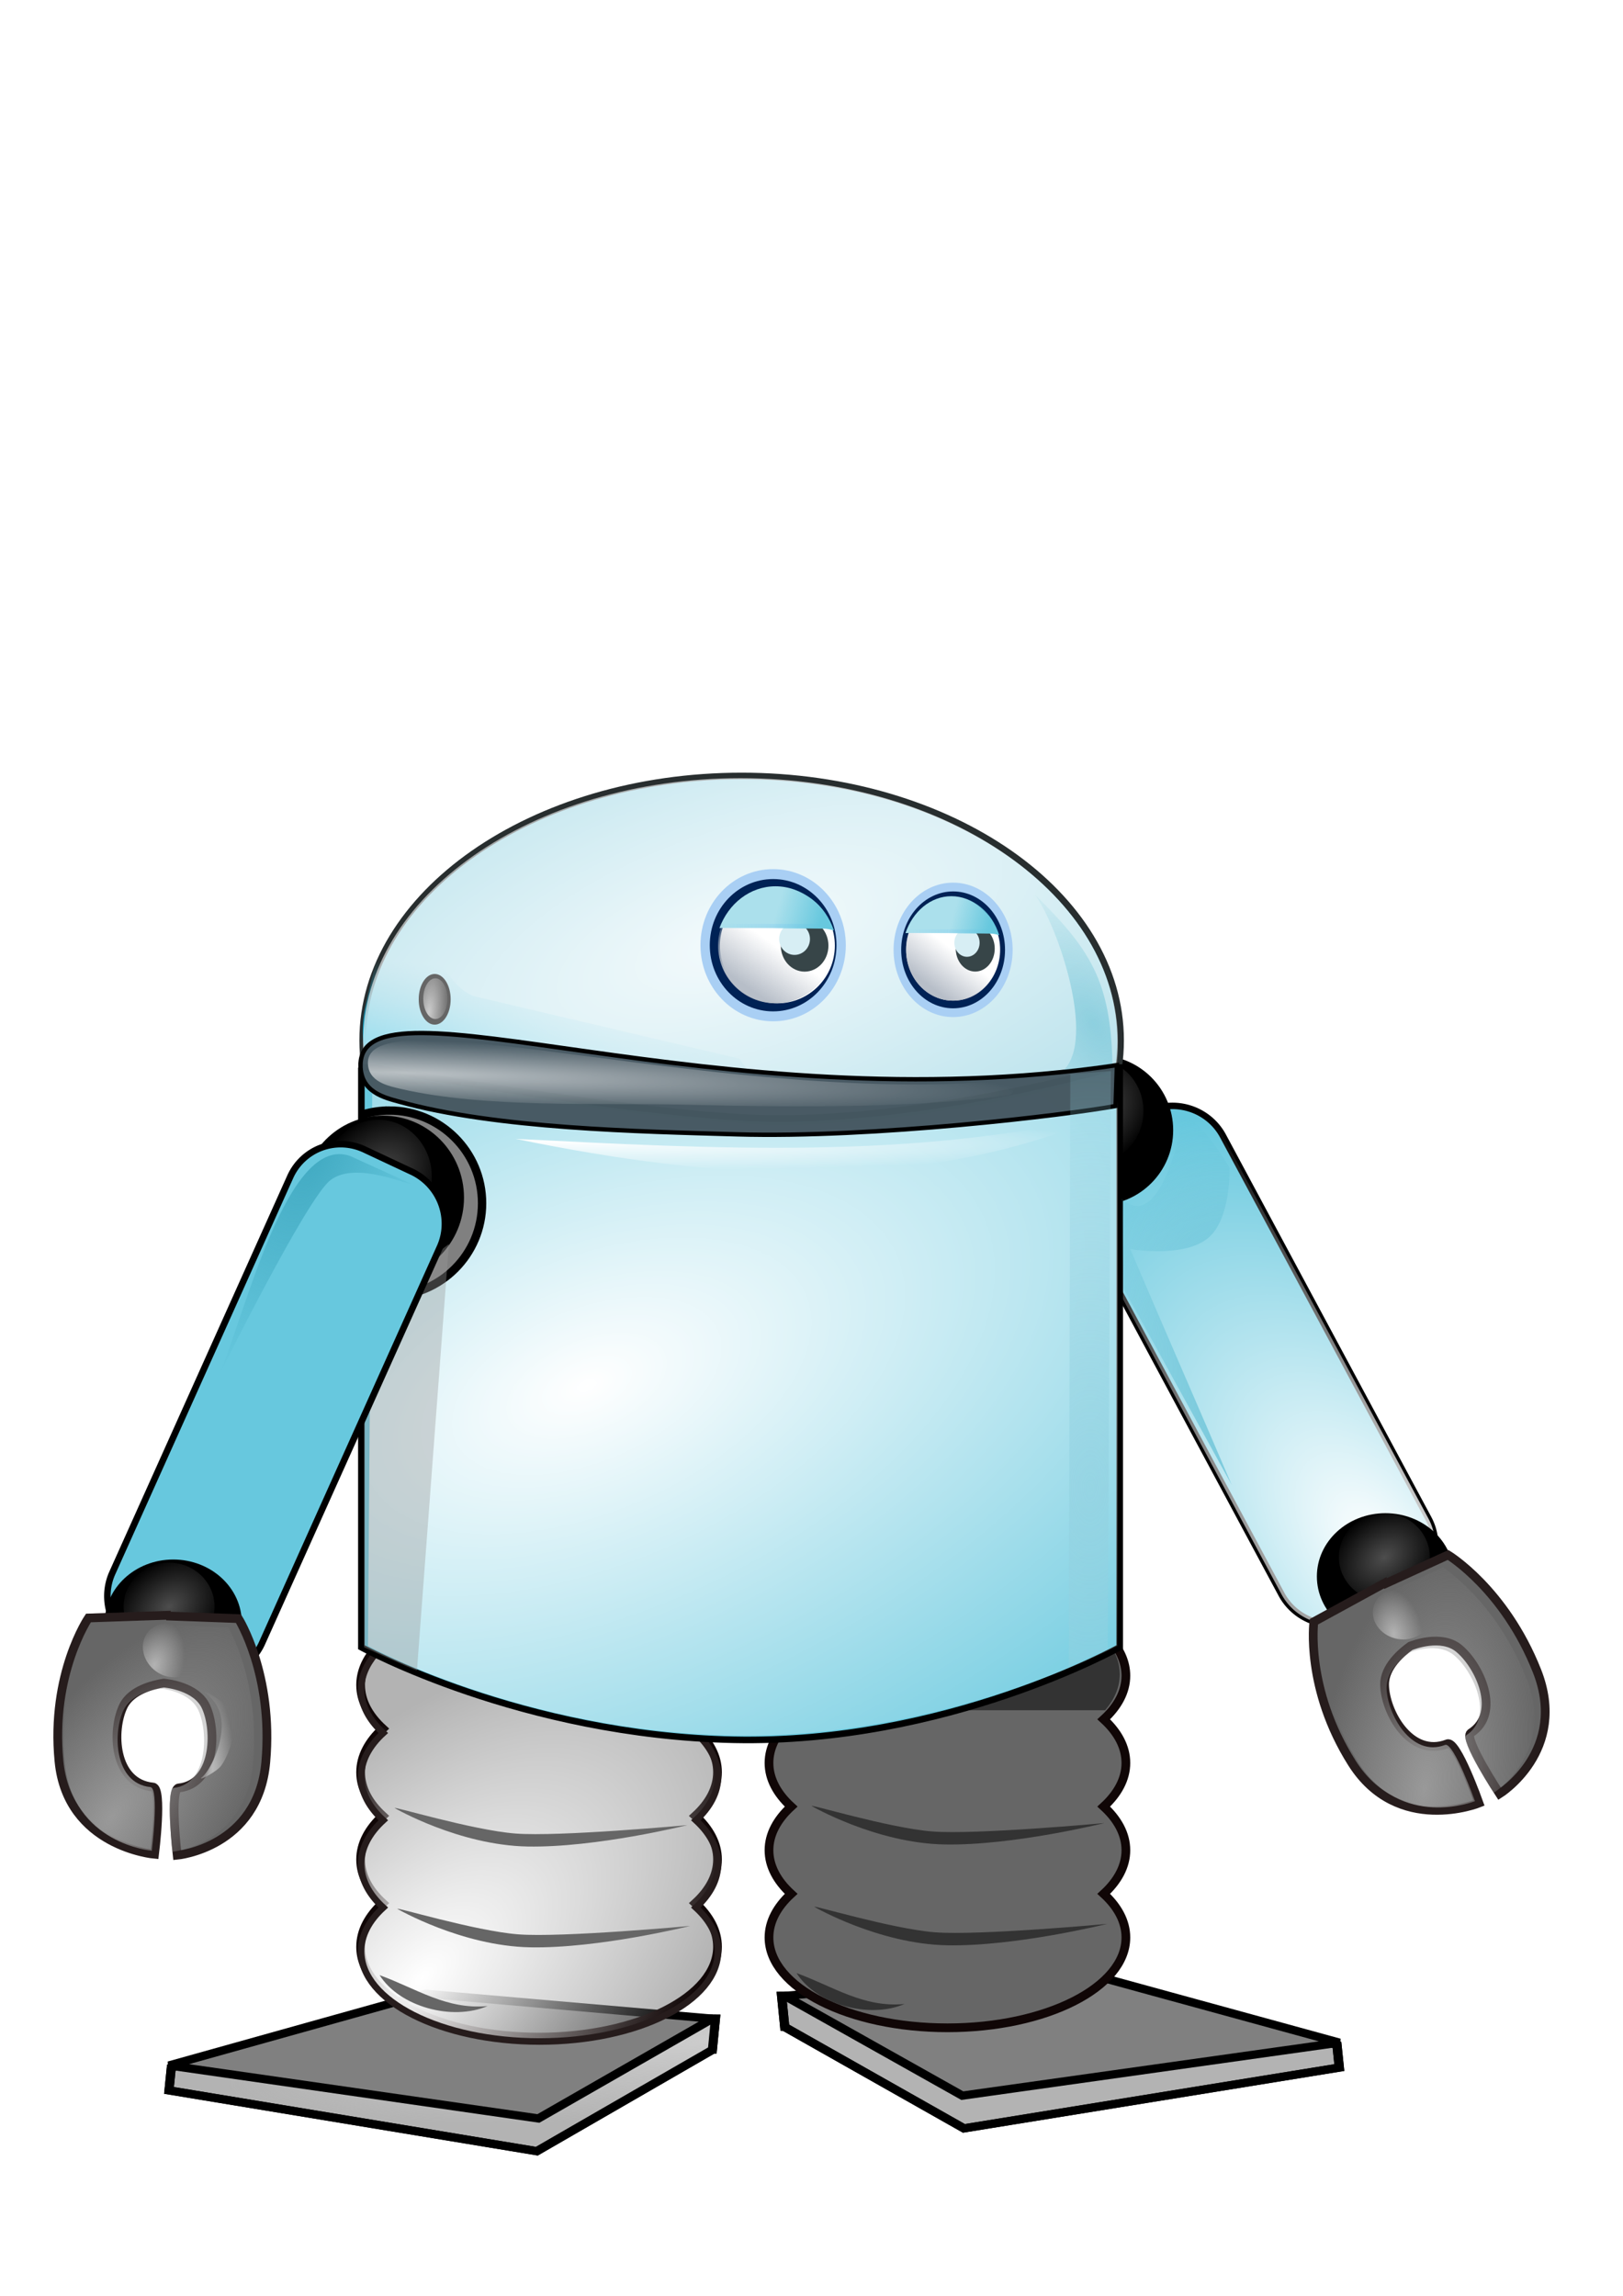
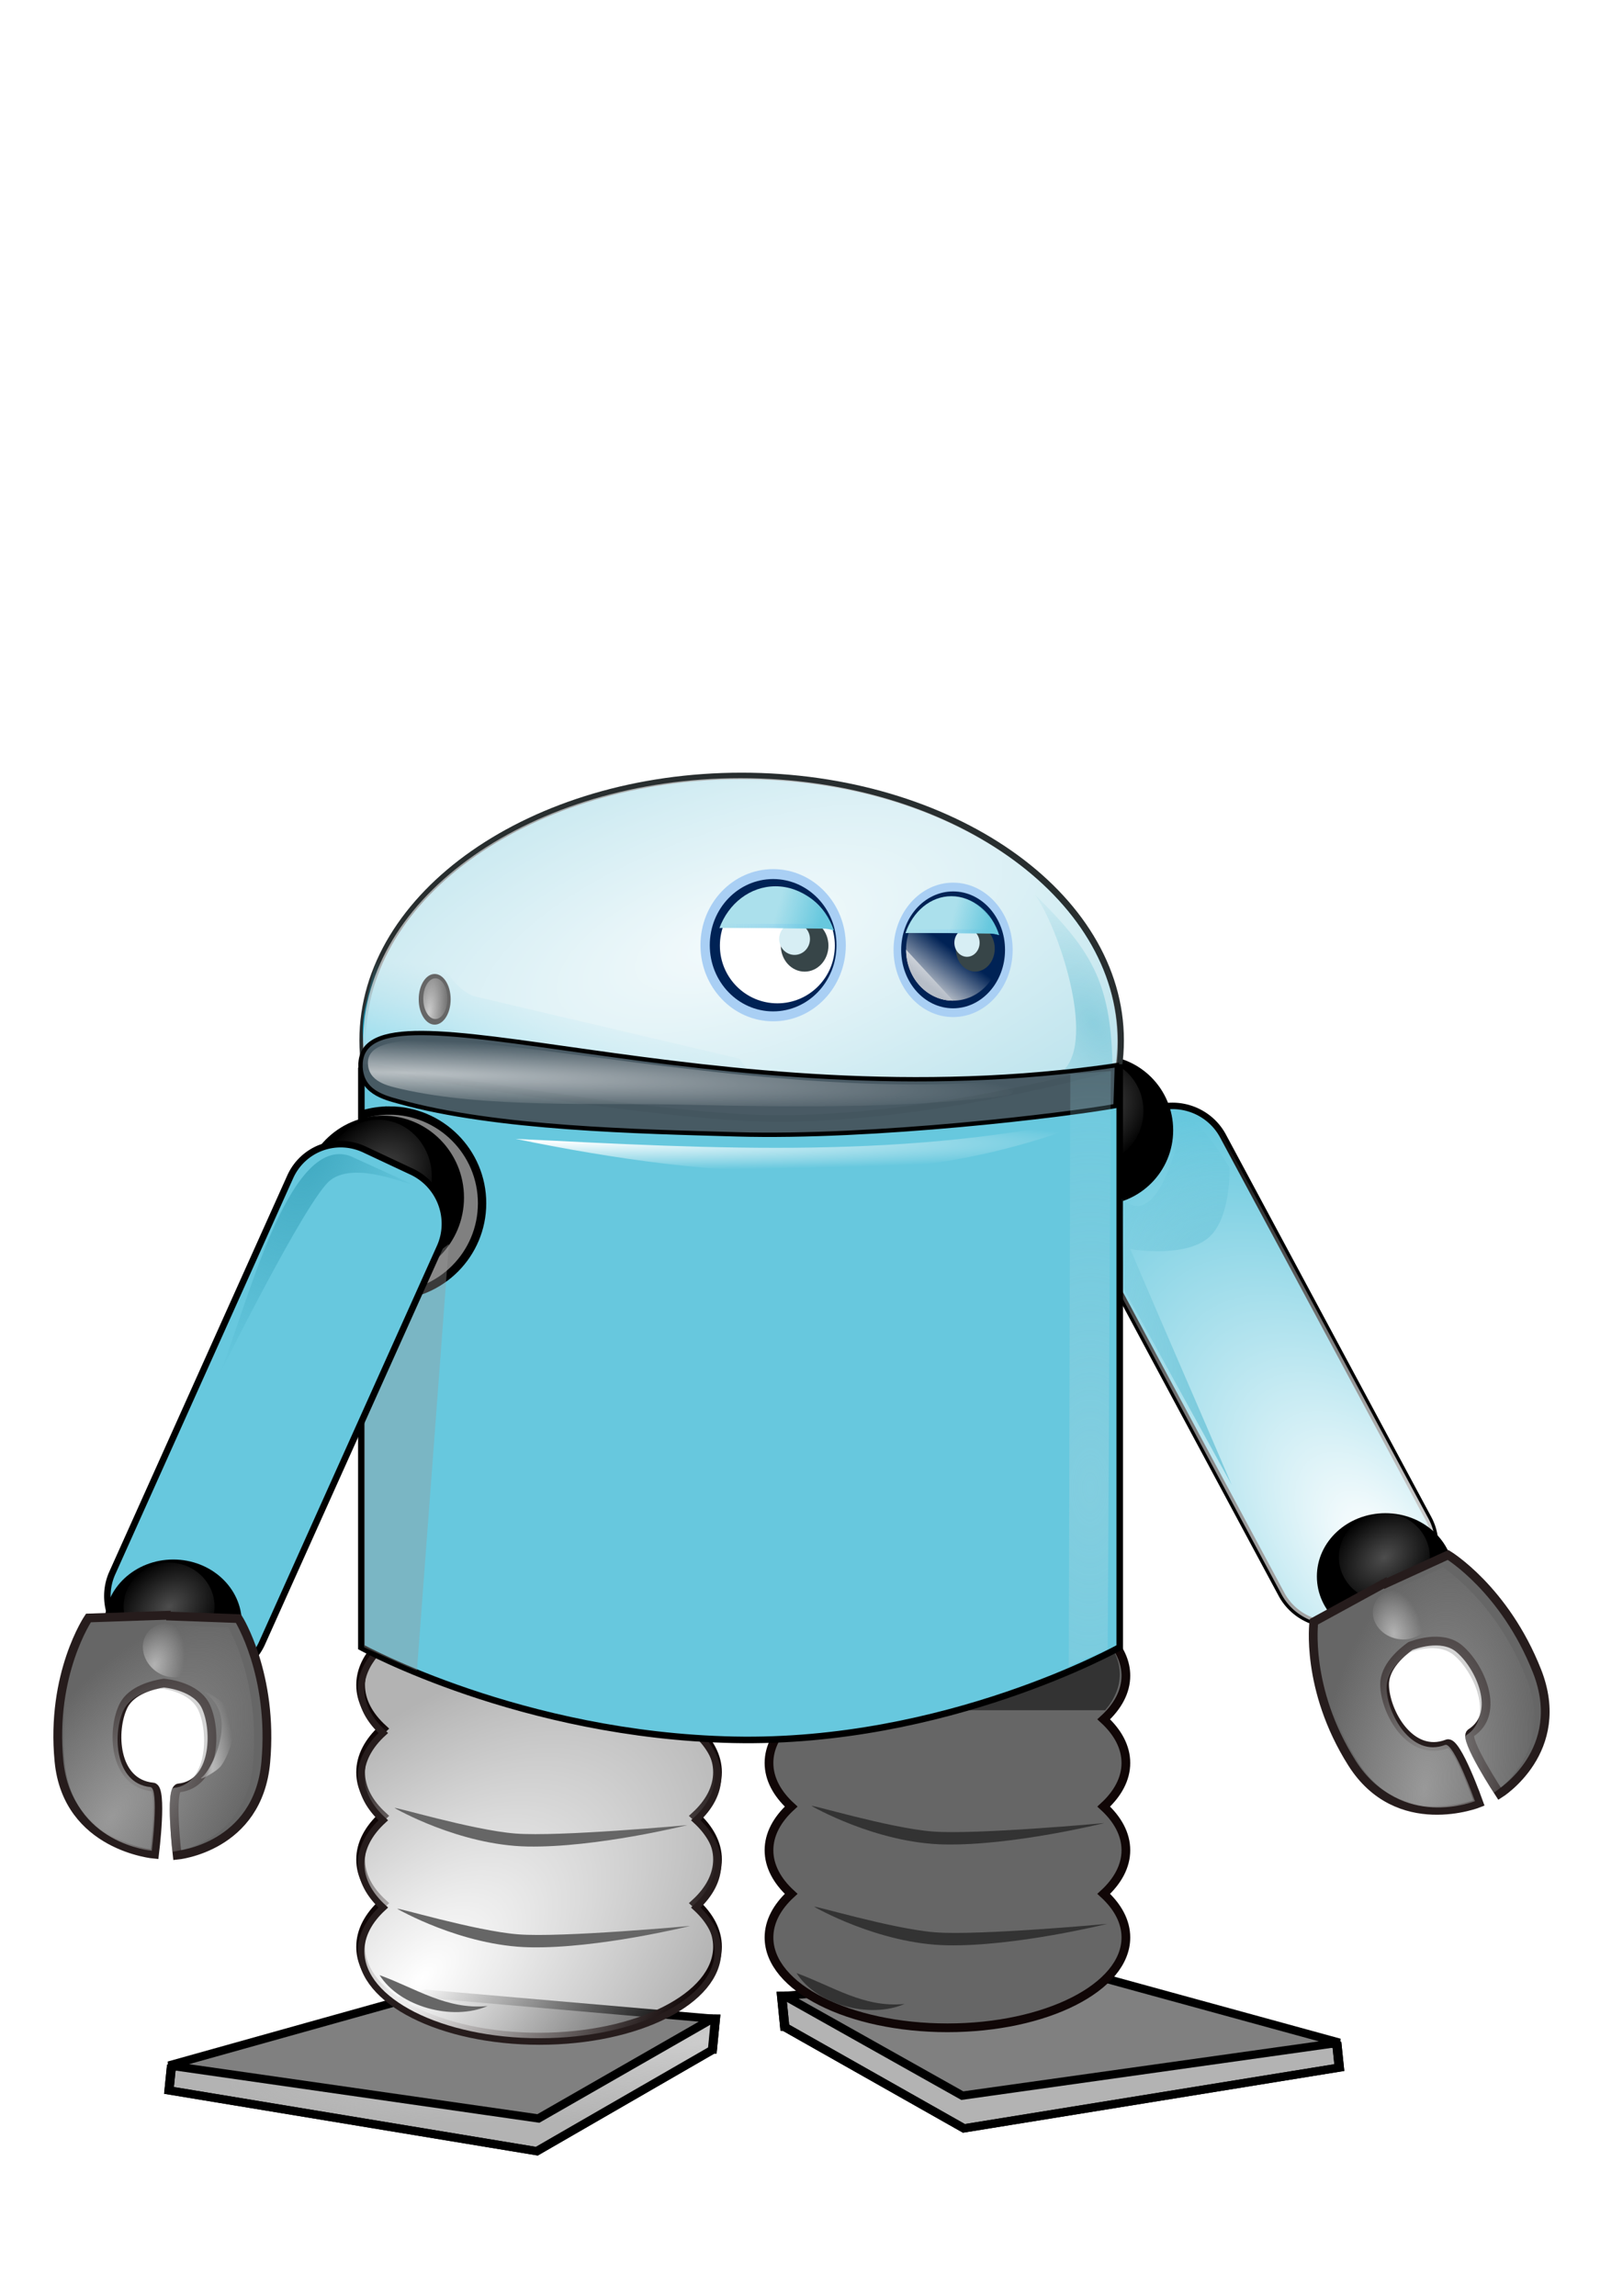
<svg xmlns="http://www.w3.org/2000/svg" xmlns:xlink="http://www.w3.org/1999/xlink" viewBox="0 0 744.094 1052.362">
  <defs>
    <linearGradient id="a">
      <stop stop-color="#fff" offset="0" />
      <stop stop-color="#fff" stop-opacity="0" offset="1" />
    </linearGradient>
    <linearGradient id="i">
      <stop stop-color="#999" offset="0" />
      <stop stop-color="#999" stop-opacity="0" offset="1" />
    </linearGradient>
    <linearGradient id="l" x1="46.941" x2="30" y1="396.51" y2="371.65" gradientUnits="userSpaceOnUse">
      <stop stop-color="#b7bec8" offset="0" />
      <stop stop-color="#b7bec8" stop-opacity="0" offset="1" />
    </linearGradient>
    <linearGradient id="k" x1="-74.793" x2="-126.58" gradientUnits="userSpaceOnUse">
      <stop stop-color="#91d3ef" offset="0" />
      <stop stop-color="#91d3ef" stop-opacity="0" offset="1" />
    </linearGradient>
    <linearGradient id="j" x1="-79.297" x2="-99.392" y1="823.06" y2="817.33" gradientUnits="userSpaceOnUse">
      <stop stop-color="#67c8de" offset="0" />
      <stop stop-color="#67c8de" stop-opacity="0" offset="1" />
    </linearGradient>
    <linearGradient id="c">
      <stop stop-color="#ccc" offset="0" />
      <stop stop-color="#ccc" stop-opacity="0" offset="1" />
    </linearGradient>
    <radialGradient id="g" cx="30" cy="371.65" r="35" gradientUnits="userSpaceOnUse">
      <stop offset="0" />
      <stop stop-opacity="0" offset="1" />
    </radialGradient>
    <radialGradient id="m" cx="80.388" cy="220.65" r="90.386" gradientTransform="matrix(2.345 .205 -.035 .4 64.959 -166.68)" gradientUnits="userSpaceOnUse">
      <stop stop-color="#00aad4" offset="0" />
      <stop stop-color="#37abc8" stop-opacity="0" offset="1" />
    </radialGradient>
    <radialGradient id="b" cx="-131.96" cy="753.87" r="24.643" gradientTransform="matrix(1 -1.087 .8 .736 -595.72 44.493)" gradientUnits="userSpaceOnUse">
      <stop stop-color="#4d4d4d" offset="0" />
      <stop stop-color="#4d4d4d" stop-opacity="0" offset="1" />
    </radialGradient>
    <radialGradient id="w" cx="-127.55" cy="766.9" r="43.942" gradientTransform="matrix(-1 2.322 -1.066 -.459 541.65 1389.6)" gradientUnits="userSpaceOnUse">
      <stop stop-color="#41aac2" offset="0" />
      <stop stop-color="#41aac2" stop-opacity="0" offset="1" />
    </radialGradient>
    <radialGradient id="v" cx="207.61" cy="688.36" r="18.111" gradientTransform="matrix(-2.622 -3.476 1.986 -1.498 -321.53 2221.8)" gradientUnits="userSpaceOnUse">
      <stop stop-color="#51b6cd" offset="0" />
      <stop stop-color="#51b6cd" stop-opacity="0" offset="1" />
    </radialGradient>
    <radialGradient id="s" cx="205.52" cy="856.45" r="9.643" gradientTransform="matrix(.111 -27.407 14.148 .057 -11640 6265.9)" gradientUnits="userSpaceOnUse">
      <stop stop-color="#92d1e0" stop-opacity=".635" offset="0" />
      <stop stop-color="#92d1e0" stop-opacity="0" offset="1" />
    </radialGradient>
    <radialGradient id="e" cx="166.31" cy="843.51" r="18.183" gradientTransform="matrix(1.631 -.547 .292 .869 -350.84 200.52)" gradientUnits="userSpaceOnUse">
      <stop stop-color="#b3b3b3" offset="0" />
      <stop stop-color="#b3b3b3" stop-opacity="0" offset="1" />
    </radialGradient>
    <radialGradient id="o" cx="561.15" cy="624.32" r="29.8" gradientTransform="matrix(-1.627 -4.848 2.652 -.89 -155.54 3931.6)" gradientUnits="userSpaceOnUse">
      <stop stop-color="#57bad1" offset="0" />
      <stop stop-color="#57bad1" stop-opacity="0" offset="1" />
    </radialGradient>
    <radialGradient id="u" cx="10.895" cy="126.12" r="173.75" gradientTransform="matrix(3.17 -1.024 .416 1.286 -4.112 -45.173)" gradientUnits="userSpaceOnUse" xlink:href="#a" />
    <radialGradient id="t" cx="100.33" cy="179.8" r="4.041" gradientTransform="matrix(.545 -6.162 1.673 .209 -255.12 763.11)" gradientUnits="userSpaceOnUse" xlink:href="#c" />
    <radialGradient id="y" cx="-39.906" cy="880.29" r="173.84" gradientTransform="matrix(2.565 -1.061 .564 1.372 -125.14 -614.86)" gradientUnits="userSpaceOnUse" xlink:href="#a" />
    <radialGradient id="x" cx="-111.43" cy="710.54" r="148.63" gradientTransform="matrix(1.909 .066 -.004 .102 401.7 426.66)" gradientUnits="userSpaceOnUse" xlink:href="#a" />
    <radialGradient id="h" cx="91.731" cy="893.76" r="37.962" gradientTransform="matrix(-1.19 -5.86 3.17 -1.165 -2777.9 2626.1)" gradientUnits="userSpaceOnUse" xlink:href="#a" />
    <radialGradient id="f" cx="102.71" cy="805.92" r="31.673" gradientTransform="matrix(-.023 -1.185 -.318 -.034 77.625 1272.8)" gradientUnits="userSpaceOnUse" xlink:href="#c" />
    <radialGradient id="r" cx="-218.57" cy="1108.9" r="47.951" gradientTransform="matrix(1.372 -1.85 .827 .664 -844.45 5.083)" gradientUnits="userSpaceOnUse" xlink:href="#i" />
    <radialGradient id="p" cx="8.081" cy="1089.1" r="83.312" gradientTransform="matrix(1.641 -1.601 .862 .884 -758.48 -43.237)" gradientUnits="userSpaceOnUse" xlink:href="#a" />
    <radialGradient id="q" cx="-218.57" cy="1108.9" r="47.951" gradientTransform="matrix(1.372 -1.85 .827 .664 -844.45 5.083)" gradientUnits="userSpaceOnUse" xlink:href="#i" />
    <radialGradient id="d" cx="-416.75" cy="1068" r="153.61" gradientTransform="matrix(1.731 .173 -.022 .281 328.38 907.43)" gradientUnits="userSpaceOnUse" xlink:href="#c" />
    <radialGradient id="n" cx="252.54" cy="512.46" r="135.36" gradientTransform="matrix(1.881 .009 -0 .098 -222.16 470.65)" gradientUnits="userSpaceOnUse" xlink:href="#a" />
  </defs>
  <g transform="matrix(-.829 0 0 .752 -20.273 81.361)" stroke="#000" stroke-width="5.016">
    <path d="m-418.44 1141.3-1.688-19.007 159.55-0.95c23.777 7.444 0.128-17.035 141.4 30.887l1.266 13.78-203.44 37.064-97.078-61.774z" fill="#b3b3b3" />
    <path d="m-418.44 1141.3-1.688-19.007 159.55-0.95c23.777 7.444 0.128-17.035 141.4 30.887l1.266 13.78-203.44 37.064-97.078-61.774z" fill="url(#d)" />
    <path d="m-418.44 1122.3 158.7-15.206 141.82 43.717-204.29 32.312-96.234-60.824z" fill="#808080" />
  </g>
  <g transform="matrix(.846 0 0 .752 713.78 70.901)" stroke="#000" stroke-width="5.016">
    <path d="m-418.44 1141.3-1.688-19.007 159.55-0.95c23.777 7.444 0.128-17.035 141.4 30.887l1.266 13.78-203.44 37.064-97.078-61.774z" fill="#b3b3b3" />
    <path d="m-418.44 1141.3-1.688-19.007 159.55-0.95c23.777 7.444 0.128-17.035 141.4 30.887l1.266 13.78-203.44 37.064-97.078-61.774z" fill="url(#d)" />
    <path d="m-418.44 1122.3 158.7-15.206 141.82 43.717-204.29 32.312-96.234-60.824z" fill="#808080" />
  </g>
  <path d="m434.37 726.7c-45.189 0-81.812 18.533-81.812 41.406 0 7.251 3.688 14.072 10.156 20-6.468 5.928-10.156 12.749-10.156 20s3.688 14.072 10.156 20c-6.468 5.928-10.156 12.749-10.156 20s3.688 14.072 10.156 20c-6.468 5.928-10.156 12.749-10.156 20 0 22.874 36.623 41.406 81.812 41.406s81.812-18.533 81.812-41.406c0-7.251-3.688-14.072-10.156-20 6.468-5.928 10.156-12.749 10.156-20s-3.688-14.072-10.156-20c6.468-5.928 10.156-12.749 10.156-20s-3.688-14.072-10.156-20c6.468-5.928 10.156-12.749 10.156-20 0-22.874-36.623-41.406-81.812-41.406z" fill="#666" fill-rule="evenodd" stroke="#100606" stroke-width="4" />
  <path d="m431.58 726.1c-45.189 0-81.812 18.533-81.812 41.406 0 5.845 2.401 11.394 6.719 16.438h150.19c4.318-5.044 6.719-10.592 6.719-16.438 0-22.874-36.623-41.406-81.812-41.406z" fill="#333" fill-rule="evenodd" />
  <path d="m247.14 730.96c-45.189 0-81.812 18.533-81.812 41.406 0 7.251 3.688 14.072 10.156 20-6.468 5.928-10.156 12.749-10.156 20s3.688 14.072 10.156 20c-6.468 5.928-10.156 12.749-10.156 20s3.688 14.072 10.156 20c-6.468 5.928-10.156 12.749-10.156 20 0 22.874 36.623 41.406 81.812 41.406s81.812-18.533 81.812-41.406c0-7.251-3.688-14.072-10.156-20 6.468-5.928 10.156-12.749 10.156-20s-3.688-14.072-10.156-20c6.468-5.928 10.156-12.749 10.156-20s-3.688-14.072-10.156-20c6.468-5.928 10.156-12.749 10.156-20 0-22.874-36.623-41.406-81.812-41.406z" fill="#1a1a1a" fill-opacity=".332" stroke="#100606" stroke-width="4" />
  <path d="m247.37 732.98c-45.189 0-81.812 18.533-81.812 41.406 0 7.251 3.688 14.072 10.156 20-6.468 5.928-10.156 12.749-10.156 20s3.688 14.072 10.156 20c-6.468 5.928-10.156 12.749-10.156 20s3.688 14.072 10.156 20c-6.468 5.928-10.156 12.749-10.156 20 0 22.874 36.623 41.406 81.812 41.406s81.812-18.533 81.812-41.406c0-7.251-3.688-14.072-10.156-20 6.468-5.928 10.156-12.749 10.156-20s-3.688-14.072-10.156-20c6.468-5.928 10.156-12.749 10.156-20s-3.688-14.072-10.156-20c6.468-5.928 10.156-12.749 10.156-20 0-22.874-36.623-41.406-81.812-41.406z" fill="url(#p)" stroke="#261c1c" stroke-width="3" />
  <path transform="matrix(.887 -.458 .47 .875 187.07 -231.1)" d="m-76.611 819.25h23.988a25.968 25.968 0 0 1 25.968 25.968v200.44a25.968 25.968 0 0 1 -25.968 25.968h-23.988a25.968 25.968 0 0 1 -25.968 -25.968v-200.44a25.968 25.968 0 0 1 25.968 -25.968" fill="#67c8de" stroke="#000" stroke-width="3" />
  <path transform="matrix(.887 -.458 .47 .875 187.07 -231.1)" d="m-76.611 819.25h23.988a25.968 25.968 0 0 1 25.968 25.968v200.44a25.968 25.968 0 0 1 -25.968 25.968h-23.988a25.968 25.968 0 0 1 -25.968 -25.968v-200.44a25.968 25.968 0 0 1 25.968 -25.968" fill="url(#h)" />
  <g transform="matrix(.923 0 0 .89 616.32 -150.89)">
    <path d="m-85 751.65c0 21.302-16.629 38.571-37.143 38.571s-37.143-17.269-37.143-38.571 16.629-38.571 37.143-38.571 37.143 17.269 37.143 38.571z" />
    <path transform="translate(.245,-.959)" d="m-100 742.72c0 14.793-11.033 26.786-24.643 26.786s-24.643-11.992-24.643-26.786 11.033-26.786 24.643-26.786 24.643 11.992 24.643 26.786z" fill="url(#b)" />
  </g>
  <g transform="translate(-69.559 538.63)">
    <path transform="translate(326.75 -215.06)" d="m256.58 153.33c0 66.947-77.789 121.22-173.75 121.22s-173.75-54.271-173.75-121.22 77.789-121.22 173.75-121.22 173.75 54.271 173.75 121.22z" fill="#87cdde" stroke="#282e2f" stroke-width="3" />
    <path d="m247.14-23.352s-15.714-30-10-54.286c3.731-15.855 7.379-33.856 12.857-37.143 14.286-8.571 20.313 27.472 37.143 32.857l121.43 28.571 7.143 10-168.57 20z" fill="url(#m)" />
    <path transform="matrix(.996 0 0 1 326.55 -214.05)" d="m256.58 153.33c0 66.947-77.789 121.22-173.75 121.22s-173.75-54.271-173.75-121.22 77.789-121.22 173.75-121.22 173.75 54.271 173.75 121.22z" fill="url(#u)" opacity=".909" />
  </g>
  <path transform="matrix(-.891 0 0 .951 381.19 79.833)" d="m65 371.65c0 18.935-15.67 34.286-35 34.286s-35-15.35-35-34.286 15.67-34.286 35-34.286 35 15.35 35 34.286z" fill="#025" stroke="#a9cff4" stroke-width="4.79" />
  <path transform="matrix(-.753 0 0 .772 378.99 146.53)" d="m65 371.65c0 18.935-15.67 34.286-35 34.286s-35-15.35-35-34.286 15.67-34.286 35-34.286 35 15.35 35 34.286z" fill="#fff" />
-   <path transform="matrix(-.753 0 0 .772 378.18 146.52)" d="m65 371.65c0 18.935-15.67 34.286-35 34.286s-35-15.35-35-34.286 15.67-34.286 35-34.286 35 15.35 35 34.286z" fill="url(#l)" stroke="url(#g)" />
  <g transform="translate(455.85 -400.81)">
    <path transform="matrix(-.899 0 0 .927 -131.26 522.2)" d="m-37.143 336.65c0 7.101-5.436 12.857-12.143 12.857s-12.143-5.756-12.143-12.857 5.436-12.857 12.143-12.857 12.143 5.756 12.143 12.857z" fill="#374548" />
    <path transform="matrix(-.899 0 0 1.133 -133.31 450.63)" d="m-38.571 335.93c0 3.55-3.518 6.429-7.857 6.429s-7.857-2.878-7.857-6.429 3.518-6.429 7.857-6.429 7.857 2.878 7.857 6.429z" fill="#d7eef4" />
    <path d="m-100.31 807.07c11.924 0 22.085 8.3 25.996 19.939-1.712-0.537-3.515-0.835-5.383-0.835h-44.598c-0.579 0-1.149 0.013-1.715 0.067 4.096-11.226 14.046-19.171 25.7-19.171z" fill="#abe0ec" />
    <path d="m-126.06 825.29 50.751-1e-5 -50.751 1e-5z" fill="#acf" stroke="url(#k)" stroke-width="1.956" />
    <path d="m-99.54 807.36c11.924 0 22.085 8.3 25.996 19.939-1.712-0.537-3.515-0.835-5.383-0.835h-44.598c-0.579 0-1.149 0.013-1.715 0.067 4.096-11.226 14.046-19.171 25.7-19.171z" fill="url(#j)" />
  </g>
  <path transform="matrix(-.73 0 0 .84 458.87 123.22)" d="m65 371.65c0 18.935-15.67 34.286-35 34.286s-35-15.35-35-34.286 15.67-34.286 35-34.286 35 15.35 35 34.286z" fill="#025" stroke="#a9cff4" stroke-width="4.79" />
-   <path transform="matrix(-.616 0 0 .682 455.45 181.84)" d="m65 371.65c0 18.935-15.67 34.286-35 34.286s-35-15.35-35-34.286 15.67-34.286 35-34.286 35 15.35 35 34.286z" fill="#fff" />
+   <path transform="matrix(-.616 0 0 .682 455.45 181.84)" d="m65 371.65c0 18.935-15.67 34.286-35 34.286z" fill="#fff" />
  <path transform="matrix(-.616 0 0 .682 455.45 181.84)" d="m65 371.65c0 18.935-15.67 34.286-35 34.286s-35-15.35-35-34.286 15.67-34.286 35-34.286 35 15.35 35 34.286z" fill="url(#l)" stroke="url(#g)" />
  <g transform="matrix(.819 0 0 .883 518.33 -301.84)">
    <path transform="matrix(-.899 0 0 .927 -131.26 522.2)" d="m-37.143 336.65c0 7.101-5.436 12.857-12.143 12.857s-12.143-5.756-12.143-12.857 5.436-12.857 12.143-12.857 12.143 5.756 12.143 12.857z" fill="#374548" />
    <path transform="matrix(-.899 0 0 1.133 -133.31 450.63)" d="m-38.571 335.93c0 3.55-3.518 6.429-7.857 6.429s-7.857-2.878-7.857-6.429 3.518-6.429 7.857-6.429 7.857 2.878 7.857 6.429z" fill="#d7eef4" />
    <path d="m-100.31 807.07c11.924 0 22.085 8.3 25.996 19.939-1.712-0.537-3.515-0.835-5.383-0.835h-44.598c-0.579 0-1.149 0.013-1.715 0.067 4.096-11.226 14.046-19.171 25.7-19.171z" fill="#abe0ec" />
    <path d="m-126.06 825.29 50.751-1e-5 -50.751 1e-5z" fill="#acf" stroke="url(#k)" stroke-width="1.956" />
    <path d="m-99.54 807.36c11.924 0 22.085 8.3 25.996 19.939-1.712-0.537-3.515-0.835-5.383-0.835h-44.598c-0.579 0-1.149 0.013-1.715 0.067 4.096-11.226 14.046-19.171 25.7-19.171z" fill="url(#j)" />
  </g>
  <path transform="translate(96.503 282.02)" d="m110.11 176.05c0 6.416-3.279 11.617-7.324 11.617s-7.324-5.201-7.324-11.617 3.279-11.617 7.324-11.617 7.324 5.201 7.324 11.617z" fill="#666" />
  <path transform="matrix(1.375 0 0 1.156 58.625 253.09)" d="m106.57 177.06c0 4.463-1.809 8.081-4.041 8.081s-4.041-3.618-4.041-8.081 1.809-8.081 4.041-8.081 4.041 3.618 4.041 8.081z" fill="url(#t)" />
  <path d="m165.67 489.35v265.72s73.47 40.406 170.81 42.426 176.87-42.426 176.87-42.426v-265.72h-3.346c-9.862 2.991-91.809 25.218-161.62 23.206-49.002-1.412-150.22-18.178-176.68-23.206h-6.041z" fill="#67c8de" stroke="#000" stroke-width="3" />
-   <path d="m170.72 492.46-2.02 262.02s71.126 39.086 166.77 41.078 176.87-41.078 176.87-41.078v-262.02h-3.288c-9.69 2.949-90.208 24.867-158.81 22.883-48.147-1.393-147.6-17.925-173.6-22.883h-5.936z" fill="url(#y)" />
  <path d="m165.28 488.24c-0.039 12.383 11.072 14.898 17.664 16.729 44.781 12.44 110 13.689 154.73 14.99 63.028 1.832 151.63-8.921 173.78-12.97l0.611-18.749c-184.61 27.475-346.64-44.038-346.78 0z" fill="#465861" fill-opacity=".859" stroke="#000" />
  <path d="m165.28 488.24c-0.039 12.383 11.072 14.898 17.664 16.729 44.781 12.44 110 13.689 154.73 14.99 63.028 1.832 151.63-8.921 173.78-12.97l0.611-18.749c-184.61 27.475-346.64-44.038-346.78 0z" fill="#465861" fill-opacity=".859" stroke="#000" stroke-width="2" />
  <path d="m168.68 487.11c-0.033 8.923 9.527 10.734 15.199 12.054 38.532 8.963 91.792 6.292 130.28 7.229 54.233 1.32 105.76 1.489 148.1-4.345 2.499-0.344 5.178-7.333 2.668-7.081-129.41 13.023-296.13-39.588-296.25-7.857z" fill="url(#x)" opacity=".625" />
  <path d="m178.52 509.05c-4.207 0-8.256 0.611-12.094 1.75v77.406c0 1.349-0.116 2.677-0.312 3.969 3.928 1.199 8.086 1.844 12.406 1.844 23.464 0 42.5-19.004 42.5-42.469s-19.036-42.5-42.5-42.5z" fill="#808080" stroke="#000" stroke-width="3.83" />
  <g transform="matrix(1 0 0 .974 297.73 -183.14)">
    <path d="m-85 751.65c0 21.302-16.629 38.571-37.143 38.571s-37.143-17.269-37.143-38.571 16.629-38.571 37.143-38.571 37.143 17.269 37.143 38.571z" />
    <path transform="translate(.245,-.959)" d="m-100 742.72c0 14.793-11.033 26.786-24.643 26.786s-24.643-11.992-24.643-26.786 11.033-26.786 24.643-26.786 24.643 11.992 24.643 26.786z" fill="url(#b)" />
  </g>
  <path d="m510.01 487.67-22.371 2.882c14.909-14.575-2.756-66.301-13.132-80.43 25.292 24.952 34.738 39.464 35.503 77.547z" fill="url(#v)" opacity=".476" />
  <path d="m191.16 765.69c-2.02-0.505-24.244-10.607-24.244-10.607v-155.56l38.891-29.294-14.647 195.46z" fill="#999" opacity=".38" />
  <g transform="translate(292.86 -212.86)">
    <path transform="matrix(.904 .424 -.407 .906 276.94 30.013)" d="m-76.611 819.25h23.988a25.968 25.968 0 0 1 25.968 25.968v200.44a25.968 25.968 0 0 1 -25.968 25.968h-23.988a25.968 25.968 0 0 1 -25.968 -25.968v-200.44a25.968 25.968 0 0 1 25.968 -25.968" fill="#67c8de" stroke="#000" stroke-width="3" />
    <path transform="matrix(.904 .424 -.407 .906 276.94 30.013)" d="m-76.611 819.25h23.988a25.968 25.968 0 0 1 25.968 25.968v200.44a25.968 25.968 0 0 1 -25.968 25.968h-23.988a25.968 25.968 0 0 1 -25.968 -25.968v-200.44a25.968 25.968 0 0 1 25.968 -25.968" fill="url(#h)" />
    <path d="m-104.55 755.38-27.779-12.627c-28.838-10.184-47.864 71.612-60.104 100.51 0 0 40.076-80.917 51.013-89.398 11.636-9.024 35.86 2.525 36.871 1.515z" fill="url(#w)" />
  </g>
  <g transform="matrix(.846 0 0 .752 182.76 178.62)">
    <path d="m-85 751.65c0 21.302-16.629 38.571-37.143 38.571s-37.143-17.269-37.143-38.571 16.629-38.571 37.143-38.571 37.143 17.269 37.143 38.571z" />
    <path transform="translate(.245,-.959)" d="m-100 742.72c0 14.793-11.033 26.786-24.643 26.786s-24.643-11.992-24.643-26.786 11.033-26.786 24.643-26.786 24.643 11.992 24.643 26.786z" fill="url(#b)" />
  </g>
  <path d="m490.71 492.36 18.571-1.429-1.429 265-17.857 7.857 0.714-271.43z" fill="url(#s)" />
  <g transform="translate(278.57 -312.86)">
    <path d="m-202.34 1053.3-35.688 1.219s-17.383 25.583-13.5 65.688c3.799 39.228 43.812 42.625 43.812 42.625s3.825-30.372-0.719-30.813c-18.212-1.765-18.999-26.079-13.562-37.156 3.592-7.32 13.573-9.732 18.469-10.5 1.326 0.108 15.138 1.444 19.406 10.844 5.037 11.093 4.343 35.451-12.531 37.219-4.21 0.441-0.688 30.844-0.688 30.844s37.105-3.405 40.625-42.687c3.598-40.16-12.531-65.781-12.531-65.781l-33.062-1.219v0.156l-0.031-0.438z" fill="#666" stroke="#261c1c" stroke-width="4.016" />
    <path d="m-191.85 1085.1c7.613 2.583 14.634 8.165 14.938 17.98s-5.498 21.477-8.837 24.207 6.478-1.962 8.74-5.257c3.931-5.73 7.672-17.594 4.735-23.998s-20.3-14.226-19.575-12.931z" fill="url(#f)" />
    <path d="m-204.07 1057.4-32.498 1.155s-15.83 24.254-12.293 62.274c3.459 37.19 39.897 40.41 39.897 40.41s3.483-28.794-0.655-29.212c-16.585-1.674-17.301-24.724-12.35-35.225 3.271-6.939 12.36-9.226 16.818-9.954 1.208 0.102 13.785 1.369 17.672 10.28 4.587 10.517 3.955 33.609-11.411 35.285-3.833 0.418-0.626 29.241-0.626 29.241s33.789-3.228 36.994-40.469c3.277-38.074-11.411-62.363-11.411-62.363l-30.107-1.155v0.148l-0.028-0.415z" fill="url(#r)" />
    <path transform="matrix(-.021 -.675 -.756 -.074 432.74 1251)" d="m195.97 832.65c0 9.205-8.141 16.668-18.183 16.668s-18.183-7.462-18.183-16.668 8.141-16.668 18.183-16.668 18.183 7.462 18.183 16.668z" fill="url(#e)" />
  </g>
  <path d="m174.04 905.39c9.255 14.565 33.407 21.07 49.497 14.142-18.752 1.842-32.931-8.169-49.497-14.142z" fill="#666" />
  <path d="m181.08 828.86s29.318 16.953 60.749 17.551 73.33-9.805 73.33-9.805-58.848 5.406-78.801 3.857-58.073-13.15-55.278-11.603z" fill="#666" />
  <path d="m182.32 875.07s29.318 16.953 60.749 17.551 73.33-9.805 73.33-9.805-58.848 5.406-78.801 3.857-58.073-13.15-55.278-11.603z" fill="#666" />
  <path d="m365.21 904.45c9.255 14.565 33.407 21.07 49.497 14.142-18.752 1.842-32.931-8.169-49.497-14.142z" fill="#333" />
  <path d="m372.25 827.92s29.318 16.953 60.749 17.551 73.33-9.805 73.33-9.805-58.848 5.406-78.801 3.857-58.073-13.15-55.278-11.603z" fill="#333" />
  <path d="m373.48 874.14s29.318 16.953 60.749 17.551 73.33-9.805 73.33-9.805-58.848 5.406-78.801 3.857-58.073-13.15-55.278-11.603z" fill="#333" />
  <path transform="matrix(.846 0 0 .752 738.5 157.38)" d="m-85 751.65c0 21.302-16.629 38.571-37.143 38.571s-37.143-17.269-37.143-38.571 16.629-38.571 37.143-38.571 37.143 17.269 37.143 38.571z" />
  <path transform="matrix(.846 0 0 .752 740.13 155.23)" d="m-100 742.72c0 14.793-11.033 26.786-24.643 26.786s-24.643-11.992-24.643-26.786 11.033-26.786 24.643-26.786 24.643 11.992 24.643 26.786z" fill="url(#b)" />
  <g transform="matrix(.893 -.449 .449 .893 341.44 -305.17)">
    <path d="m-202.34 1053.3-35.688 1.219s-17.383 25.583-13.5 65.688c3.799 39.228 43.812 42.625 43.812 42.625s3.825-30.372-0.719-30.813c-18.212-1.765-18.999-26.079-13.562-37.156 3.592-7.32 13.573-9.732 18.469-10.5 1.326 0.108 15.138 1.444 19.406 10.844 5.037 11.093 4.343 35.451-12.531 37.219-4.21 0.441-0.688 30.844-0.688 30.844s37.105-3.405 40.625-42.687c3.598-40.16-12.531-65.781-12.531-65.781l-33.062-1.219v0.156l-0.031-0.438z" fill="#666" stroke="#261c1c" stroke-width="4.016" />
    <path d="m-191.85 1085.1c7.613 2.583 14.634 8.165 14.938 17.98s-5.498 21.477-8.837 24.207 6.478-1.962 8.74-5.257c3.931-5.73 7.672-17.594 4.735-23.998s-20.3-14.226-19.575-12.931z" fill="url(#f)" />
    <path d="m-204.07 1057.4-32.498 1.155s-15.83 24.254-12.293 62.274c3.459 37.19 39.897 40.41 39.897 40.41s3.483-28.794-0.655-29.212c-16.585-1.674-17.301-24.724-12.35-35.225 3.271-6.939 12.36-9.226 16.818-9.954 1.208 0.102 13.785 1.369 17.672 10.28 4.587 10.517 3.955 33.609-11.411 35.285-3.833 0.418-0.626 29.241-0.626 29.241s33.789-3.228 36.994-40.469c3.277-38.074-11.411-62.363-11.411-62.363l-30.107-1.155v0.148l-0.028-0.415z" fill="url(#q)" />
    <path transform="matrix(-.021 -.675 -.756 -.074 432.74 1251)" d="m195.97 832.65c0 9.205-8.141 16.668-18.183 16.668s-18.183-7.462-18.183-16.668 8.141-16.668 18.183-16.668 18.183 7.462 18.183 16.668z" fill="url(#e)" />
  </g>
  <path d="m515.18 590.72-1.01-41.416c15.648 14.674 24.819-21.407 27.274-32.325 0 0-7.071-9.091 2.02-5.051s20.203 23.234 20.203 23.234 1.01 25.254-11.112 33.335-34.345 4.041-34.345 4.041c12.901 30.561 30.571 70.797 46.467 108.09l-49.497-89.904z" fill="url(#o)" />
  <path d="m507.1 510.92c-89.441 20.918-179.7 15.637-270.72 11.112 90.51 18.631 184.14 26.172 270.72-11.112z" fill="url(#n)" />
</svg>